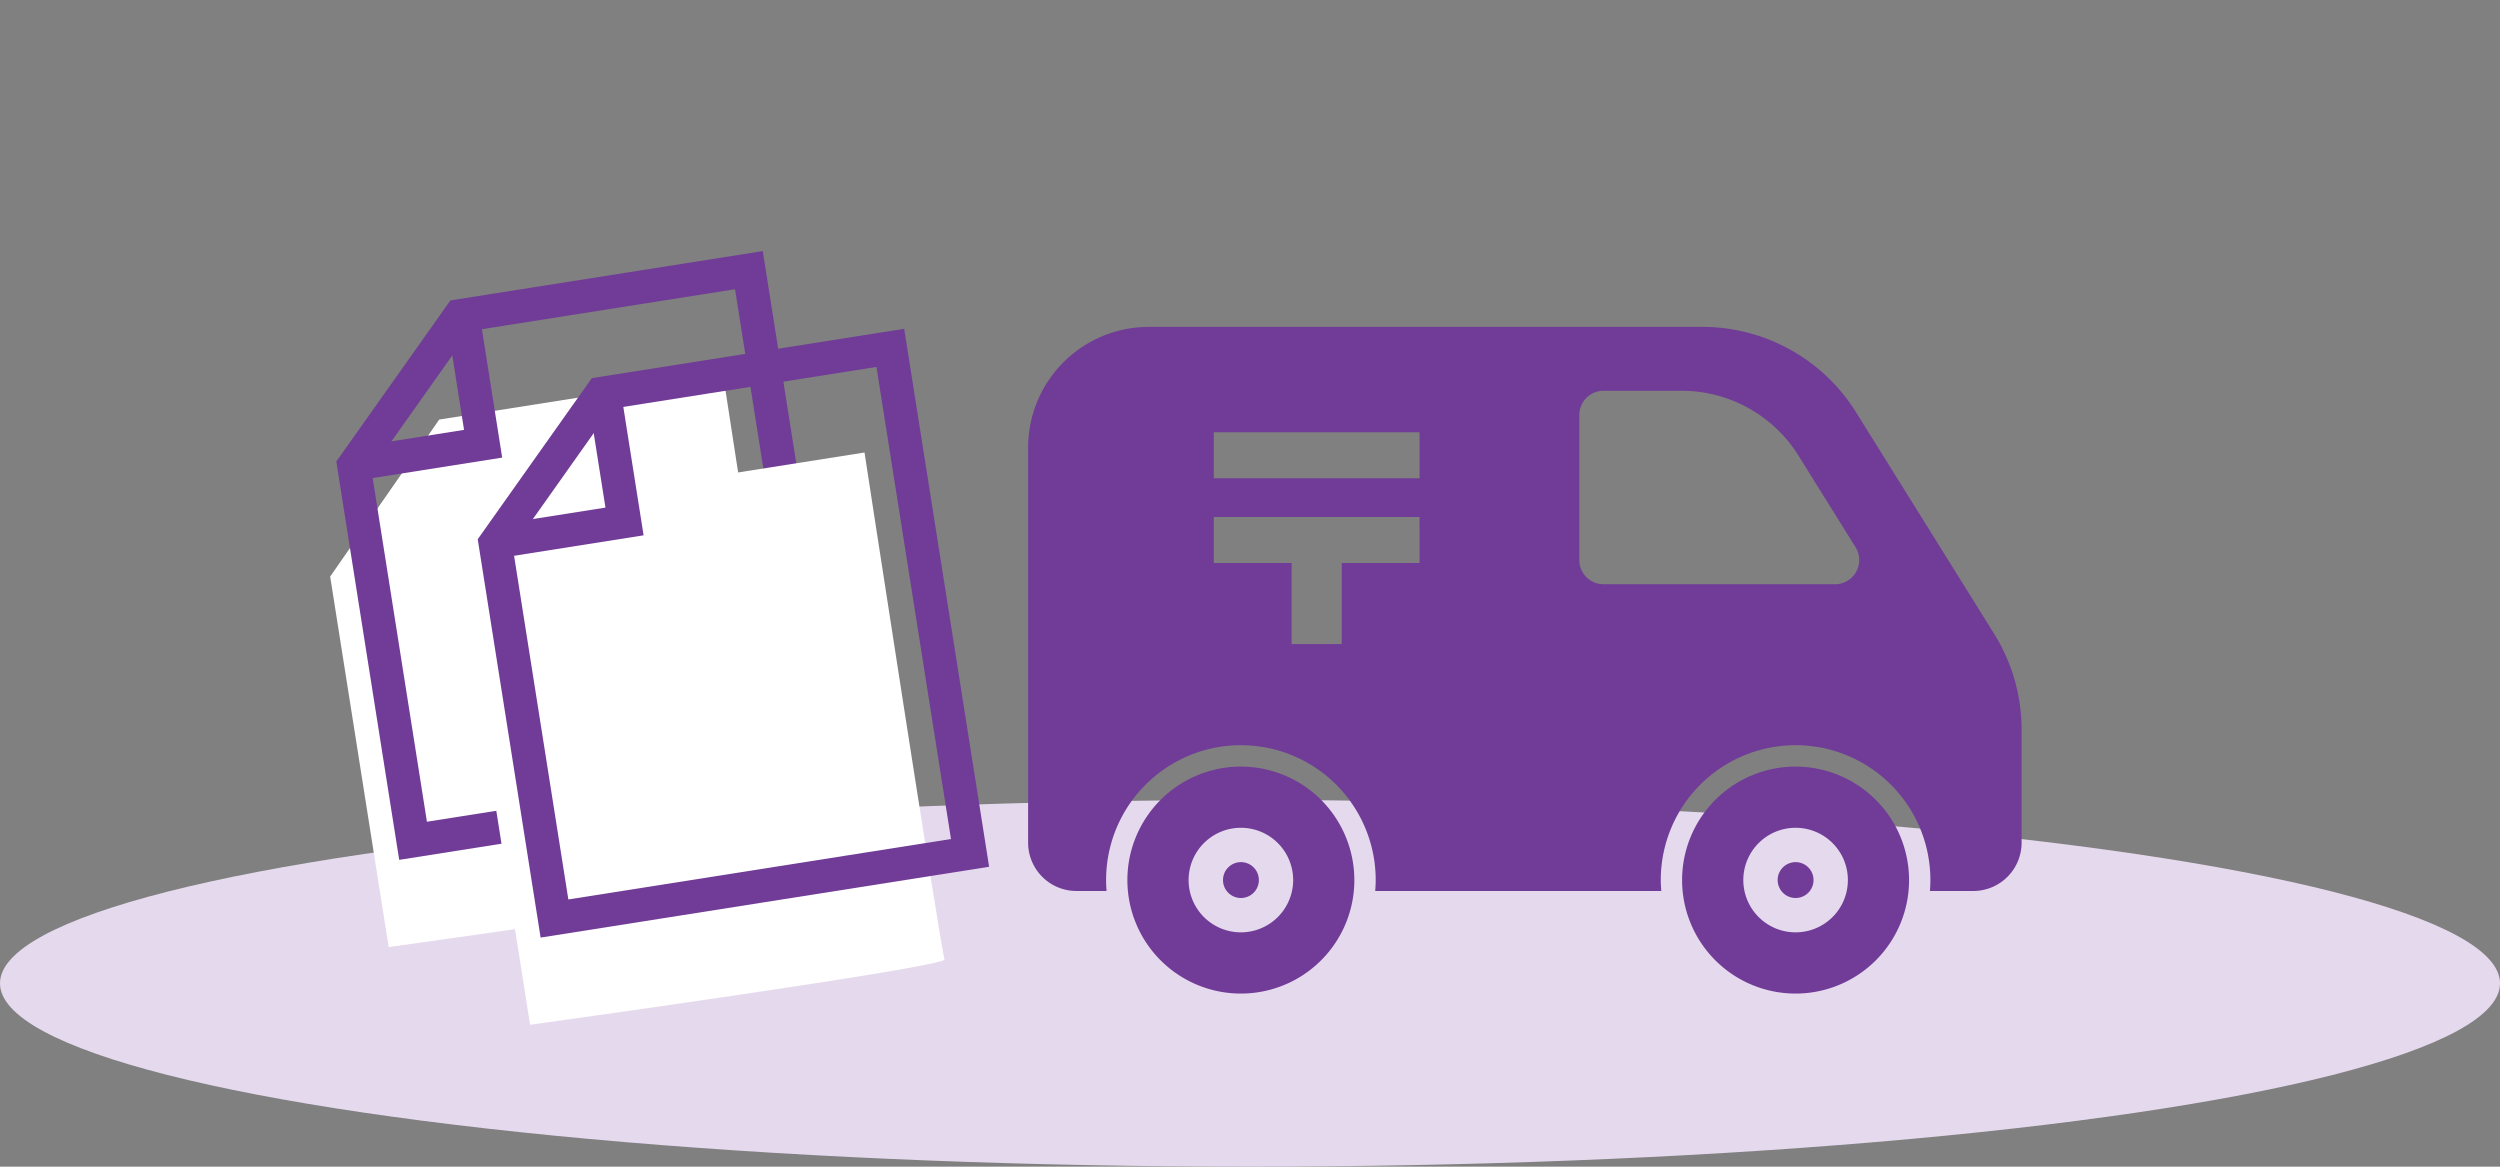
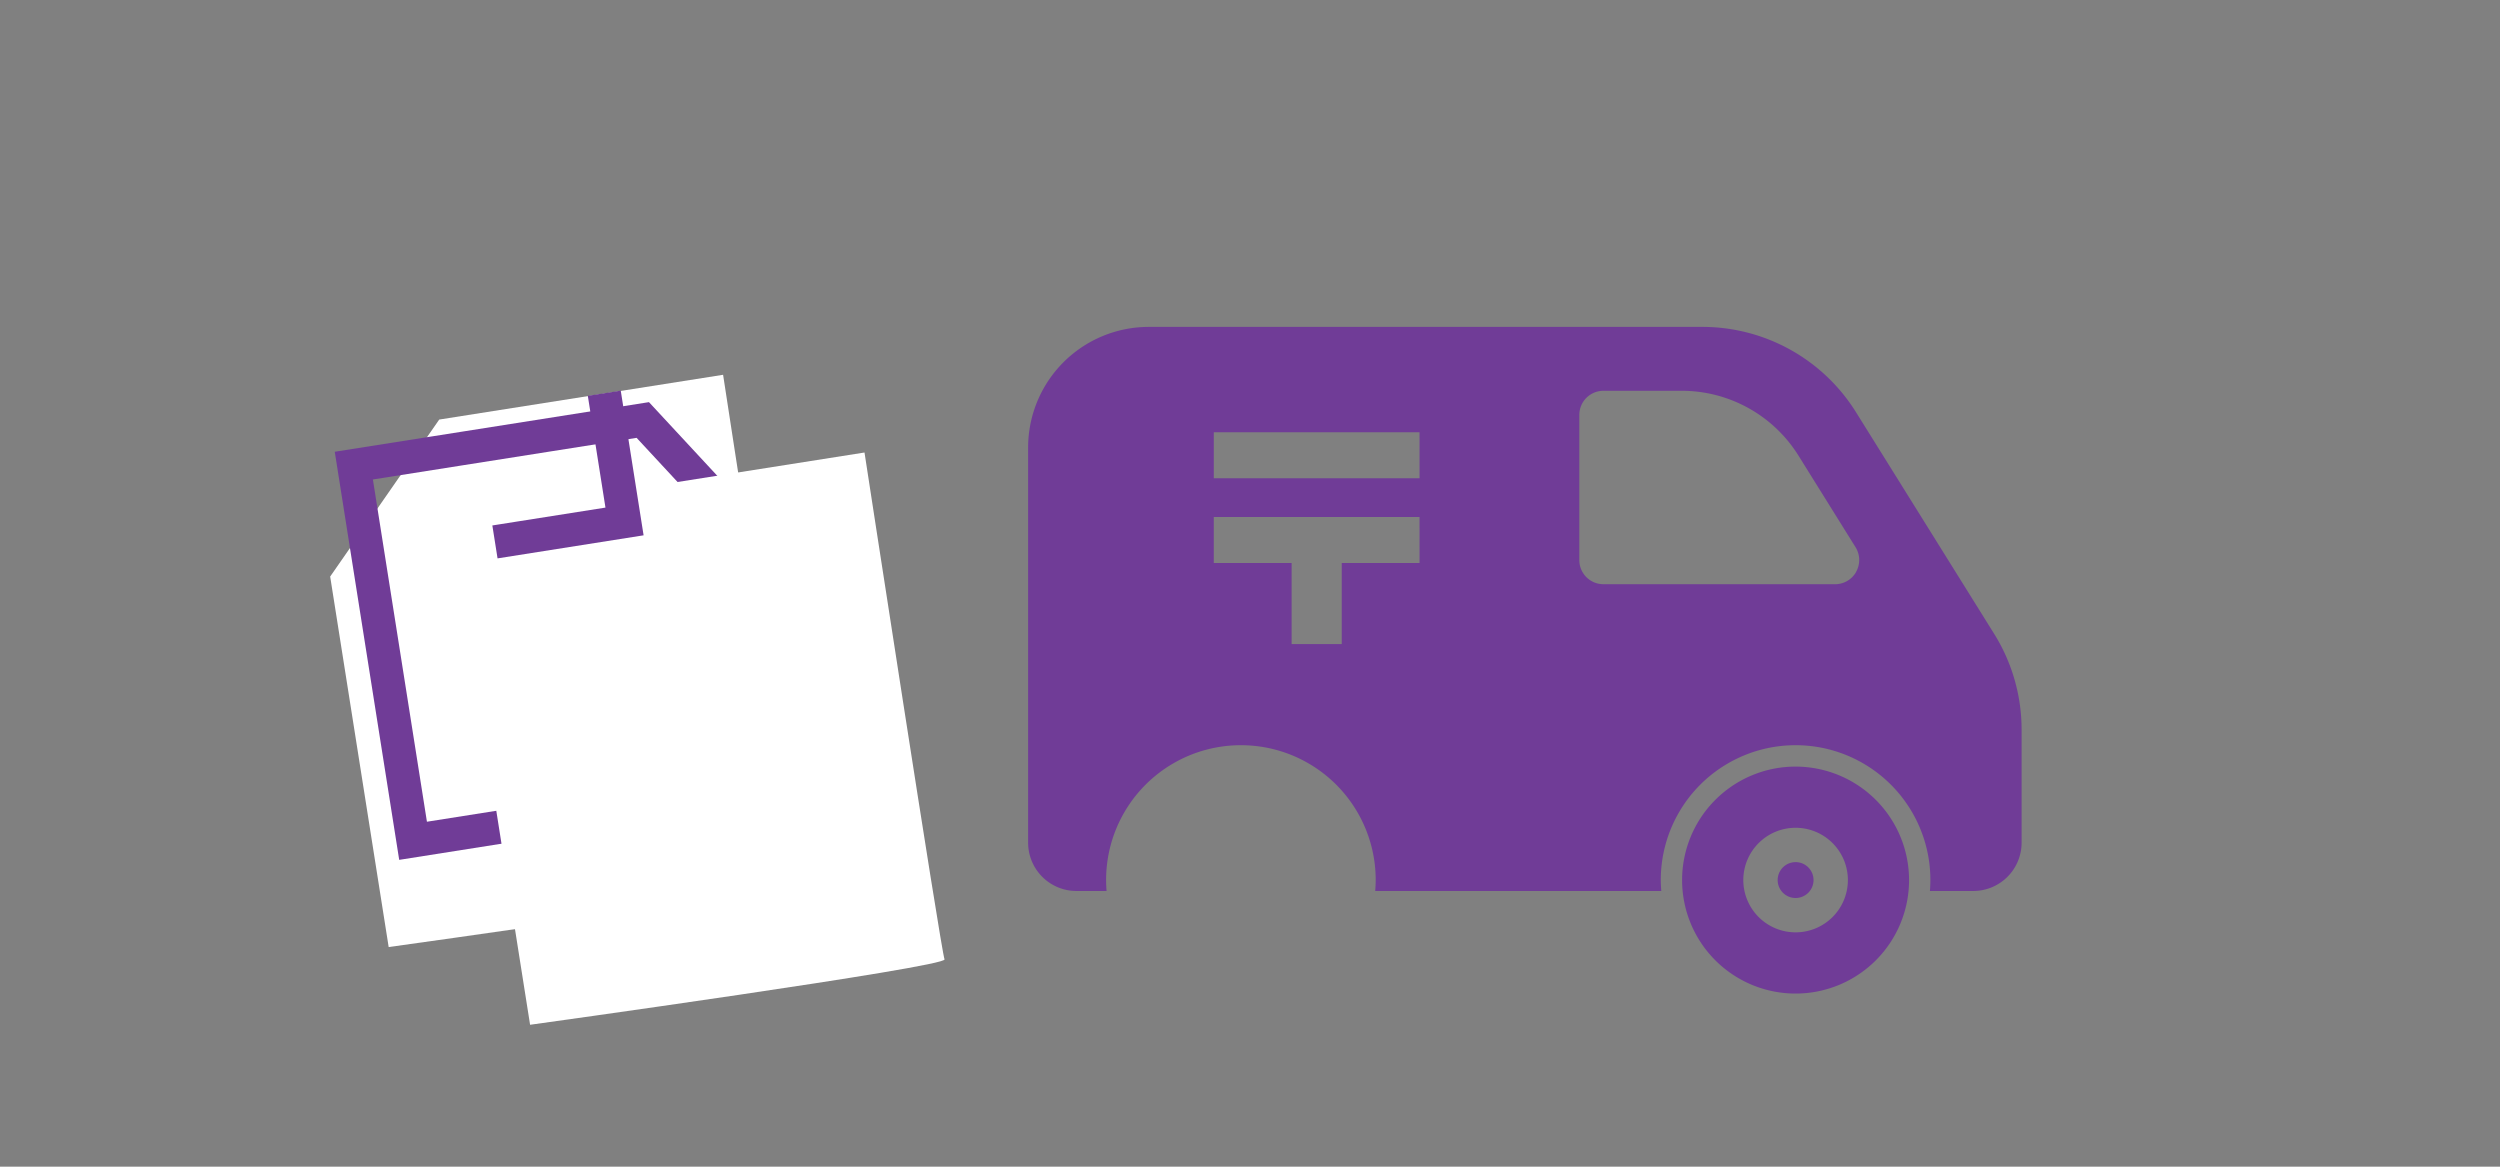
<svg xmlns="http://www.w3.org/2000/svg" height="70" viewBox="0 0 150 70" width="150">
  <rect x="0" y="0" width="150" height="70" fill="#808080" stroke="none" />
  <clipPath id="a">
    <path d="m1130 9807h140v64h-140z" />
  </clipPath>
-   <ellipse cx="75" cy="59" fill="#e5d9ee" rx="75" ry="11" />
  <g clip-path="url(#a)" transform="translate(-1125 -9807)">
    <path d="m7916.077 9083.955-7.931 8.282v22.5s25.3.477 25.169 0 0-30.779 0-30.779z" fill="#fff" transform="matrix(.988 -.156 .156 .988 -8086.827 2092.134)" />
-     <path d="m28.388 22.489v11.331h-25.237v-22.784l7.689-7.885h17.548z" fill="none" stroke="#703c97" stroke-miterlimit="10" stroke-width="2" transform="matrix(.988 -.156 .156 .988 1141.395 9824.525)" />
-     <path d="m19.253 27.052h7.869v-7.787" fill="none" stroke="#703c97" stroke-miterlimit="10" stroke-width="2" transform="matrix(.988 -.156 .156 .988 1122.97 9811.128)" />
+     <path d="m28.388 22.489v11.331h-25.237v-22.784h17.548z" fill="none" stroke="#703c97" stroke-miterlimit="10" stroke-width="2" transform="matrix(.988 -.156 .156 .988 1141.395 9824.525)" />
    <path d="m7916.077 9083.955-7.931 8.282v22.5s25.3.477 25.169 0 0-30.779 0-30.779z" fill="#fff" transform="matrix(.988 -.156 .156 .988 -8078.342 2096.797)" />
-     <path d="m28.388 22.489v11.331h-25.237v-22.784l7.689-7.885h17.548z" fill="none" stroke="#703c97" stroke-miterlimit="10" stroke-width="2" transform="matrix(.988 -.156 .156 .988 1149.88 9829.188)" />
    <path d="m19.253 27.052h7.869v-7.787" fill="none" stroke="#703c97" stroke-miterlimit="10" stroke-width="2" transform="matrix(.988 -.156 .156 .988 1131.455 9815.791)" />
    <g fill="#703c97" transform="translate(1186.687 9742.395)">
-       <path d="m57.981 310.813a6.809 6.809 0 1 0 6.807 6.807 6.815 6.815 0 0 0 -6.807-6.807zm0 9.945a3.137 3.137 0 1 1 3.136-3.138 3.14 3.14 0 0 1 -3.136 3.138z" transform="translate(-45.214 -200.212)" />
      <path d="m343.838 310.813a6.809 6.809 0 1 0 6.811 6.807 6.815 6.815 0 0 0 -6.811-6.807zm0 9.945a3.137 3.137 0 1 1 3.14-3.138 3.138 3.138 0 0 1 -3.14 3.138z" transform="translate(-297.792 -200.212)" />
-       <path d="m101.5 360.047a1.076 1.076 0 1 0 1.075 1.075 1.075 1.075 0 0 0 -1.075-1.075z" transform="translate(-88.73 -243.714)" />
      <path d="m387.354 360.047a1.076 1.076 0 1 0 1.079 1.075 1.075 1.075 0 0 0 -1.079-1.075z" transform="translate(-341.308 -243.714)" />
      <path d="m57.966 102.64-8.294-13.305a10.86 10.86 0 0 0 -9.218-5.116h-33.214a7.241 7.241 0 0 0 -7.24 7.24v23.705a2.9 2.9 0 0 0 2.9 2.9h1.808c-.018-.218-.029-.437-.029-.659a8.088 8.088 0 1 1 16.176 0c0 .222-.013.44-.029.659h17.165c-.018-.218-.031-.437-.031-.659a8.088 8.088 0 1 1 16.176 0c0 .222-.011.44-.027.659h2.6a2.9 2.9 0 0 0 2.9-2.9v-6.78a10.866 10.866 0 0 0 -1.643-5.744zm-34.48-4.257h-4.669v4.864h-3.007v-4.864h-4.67v-2.76h12.345zm0-5.083h-12.345v-2.76h12.344zm26.2 5.612a1.446 1.446 0 0 1 -1.266.746h-13.9a1.448 1.448 0 0 1 -1.448-1.448v-8.71a1.448 1.448 0 0 1 1.448-1.448h4.664a8.262 8.262 0 0 1 7.051 3.911l3.416 5.483a1.449 1.449 0 0 1 .03 1.466z" />
    </g>
  </g>
</svg>